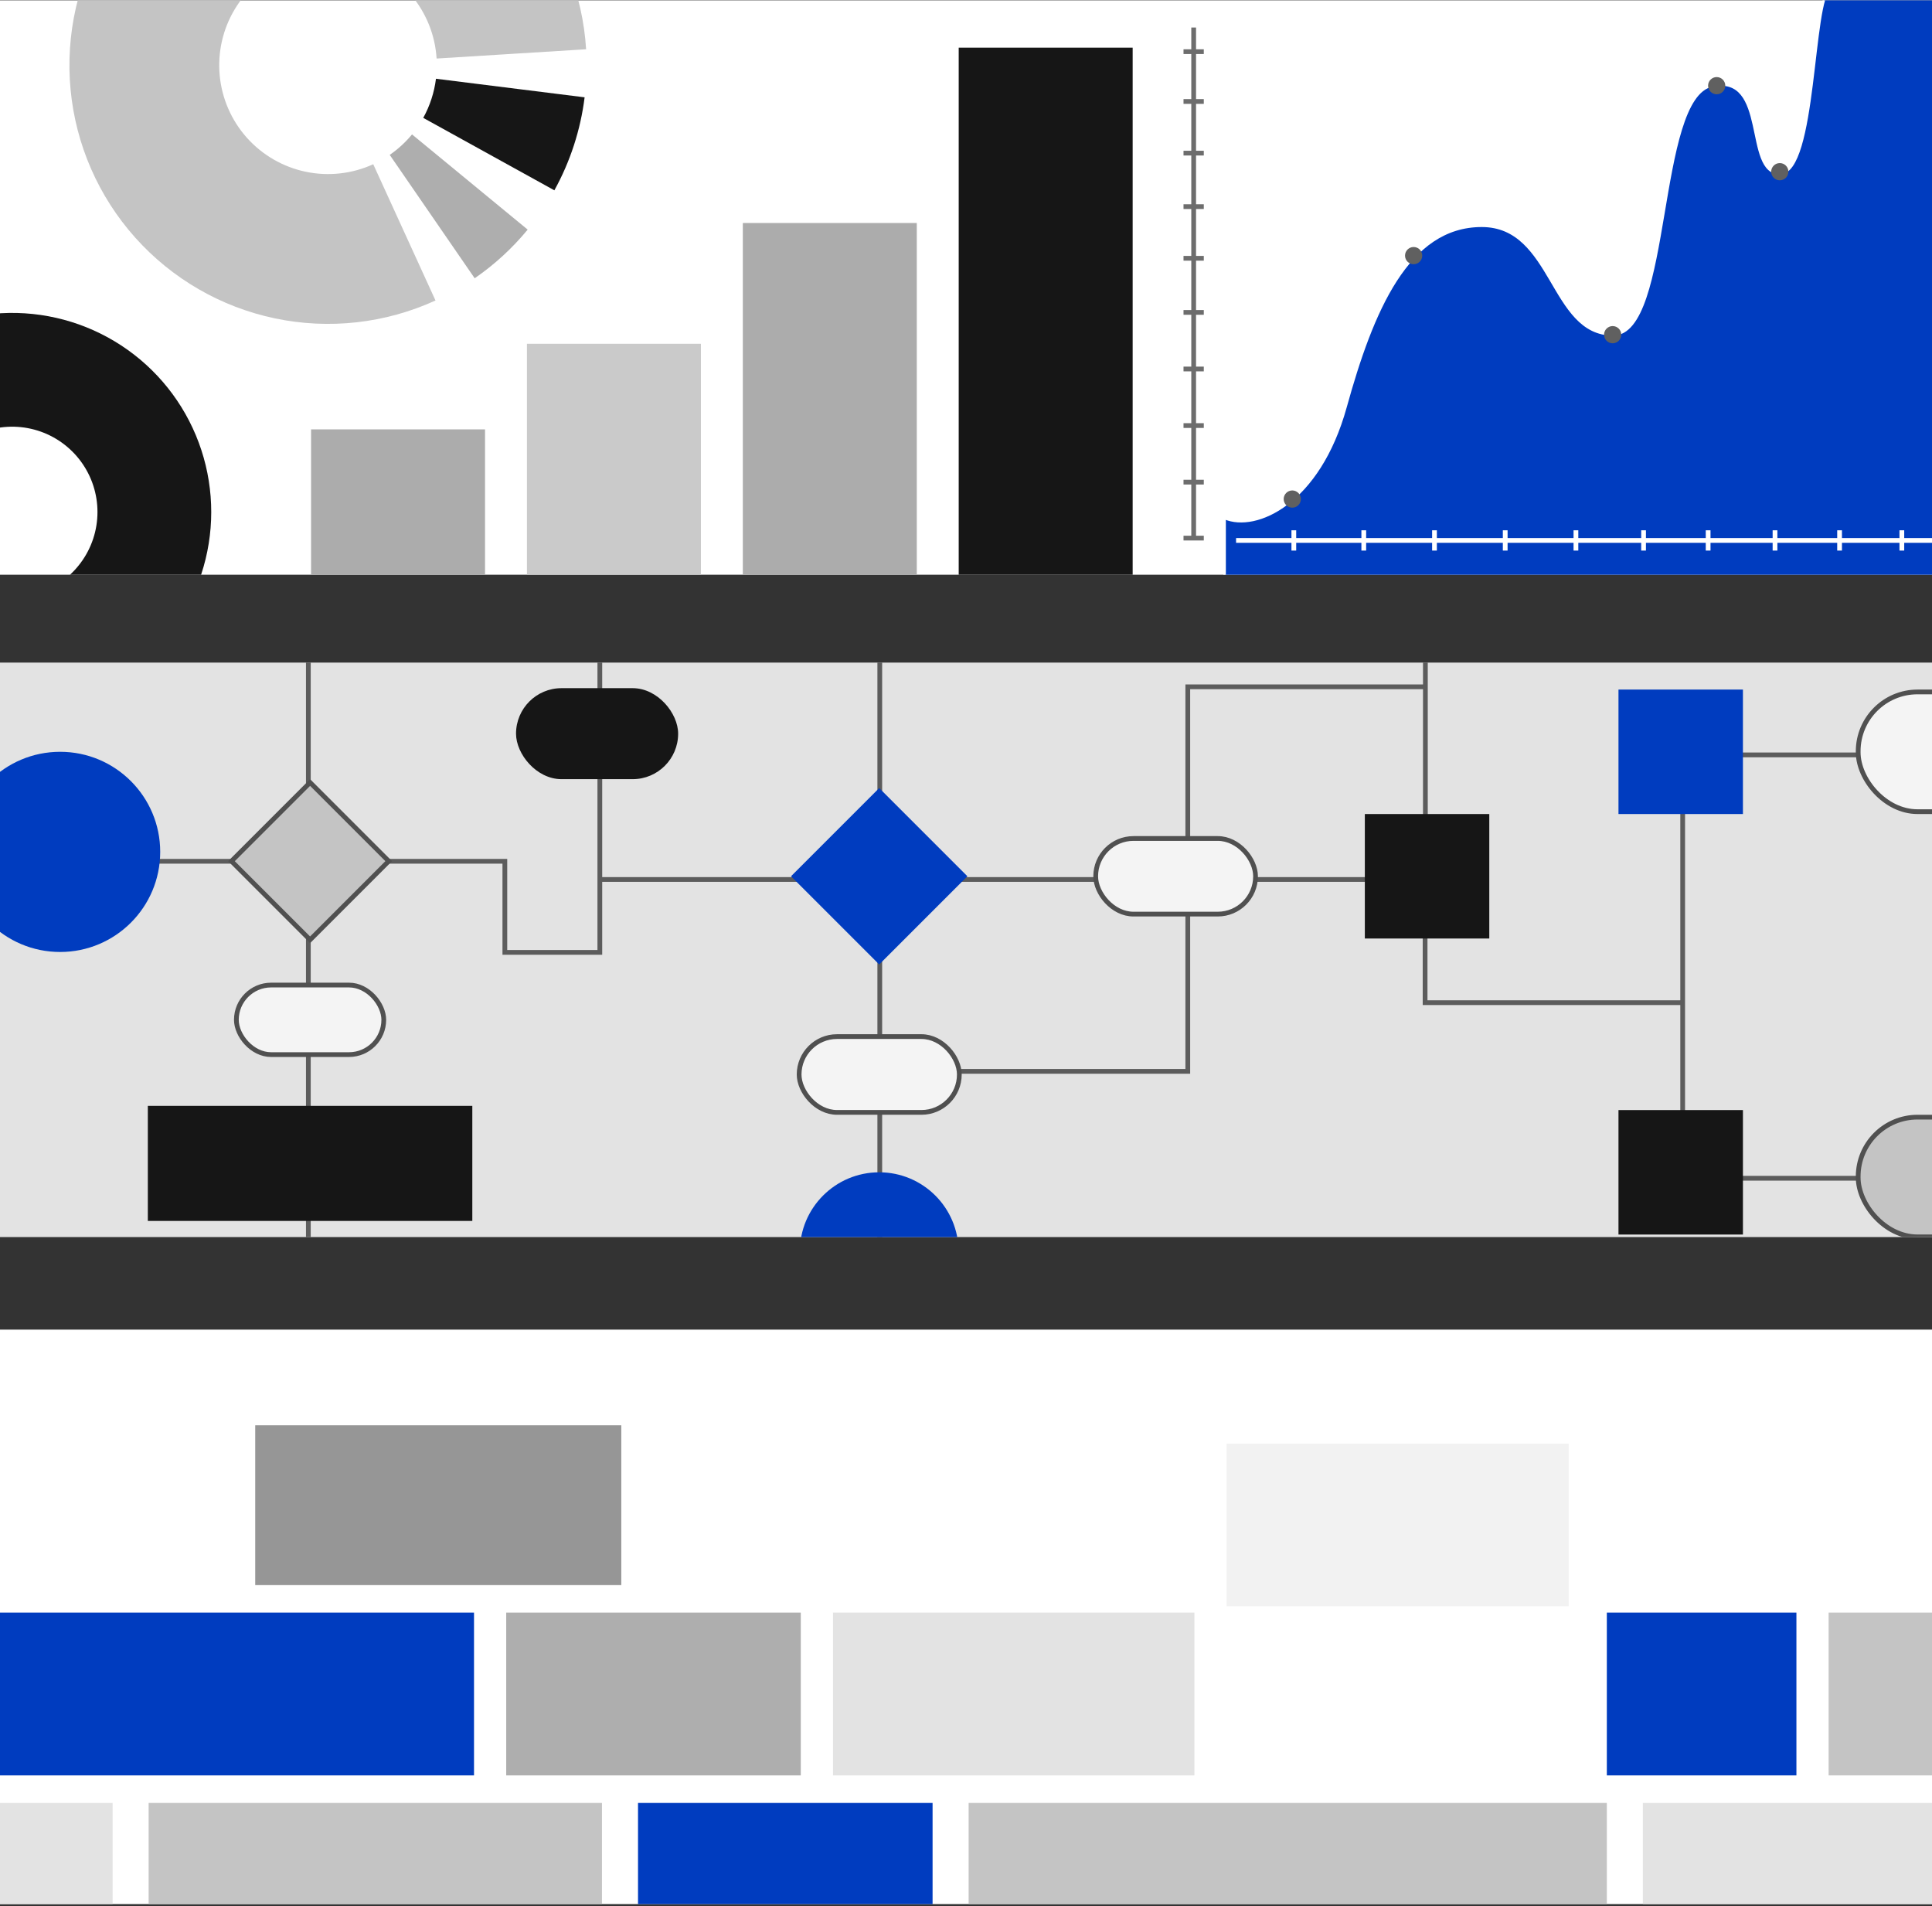
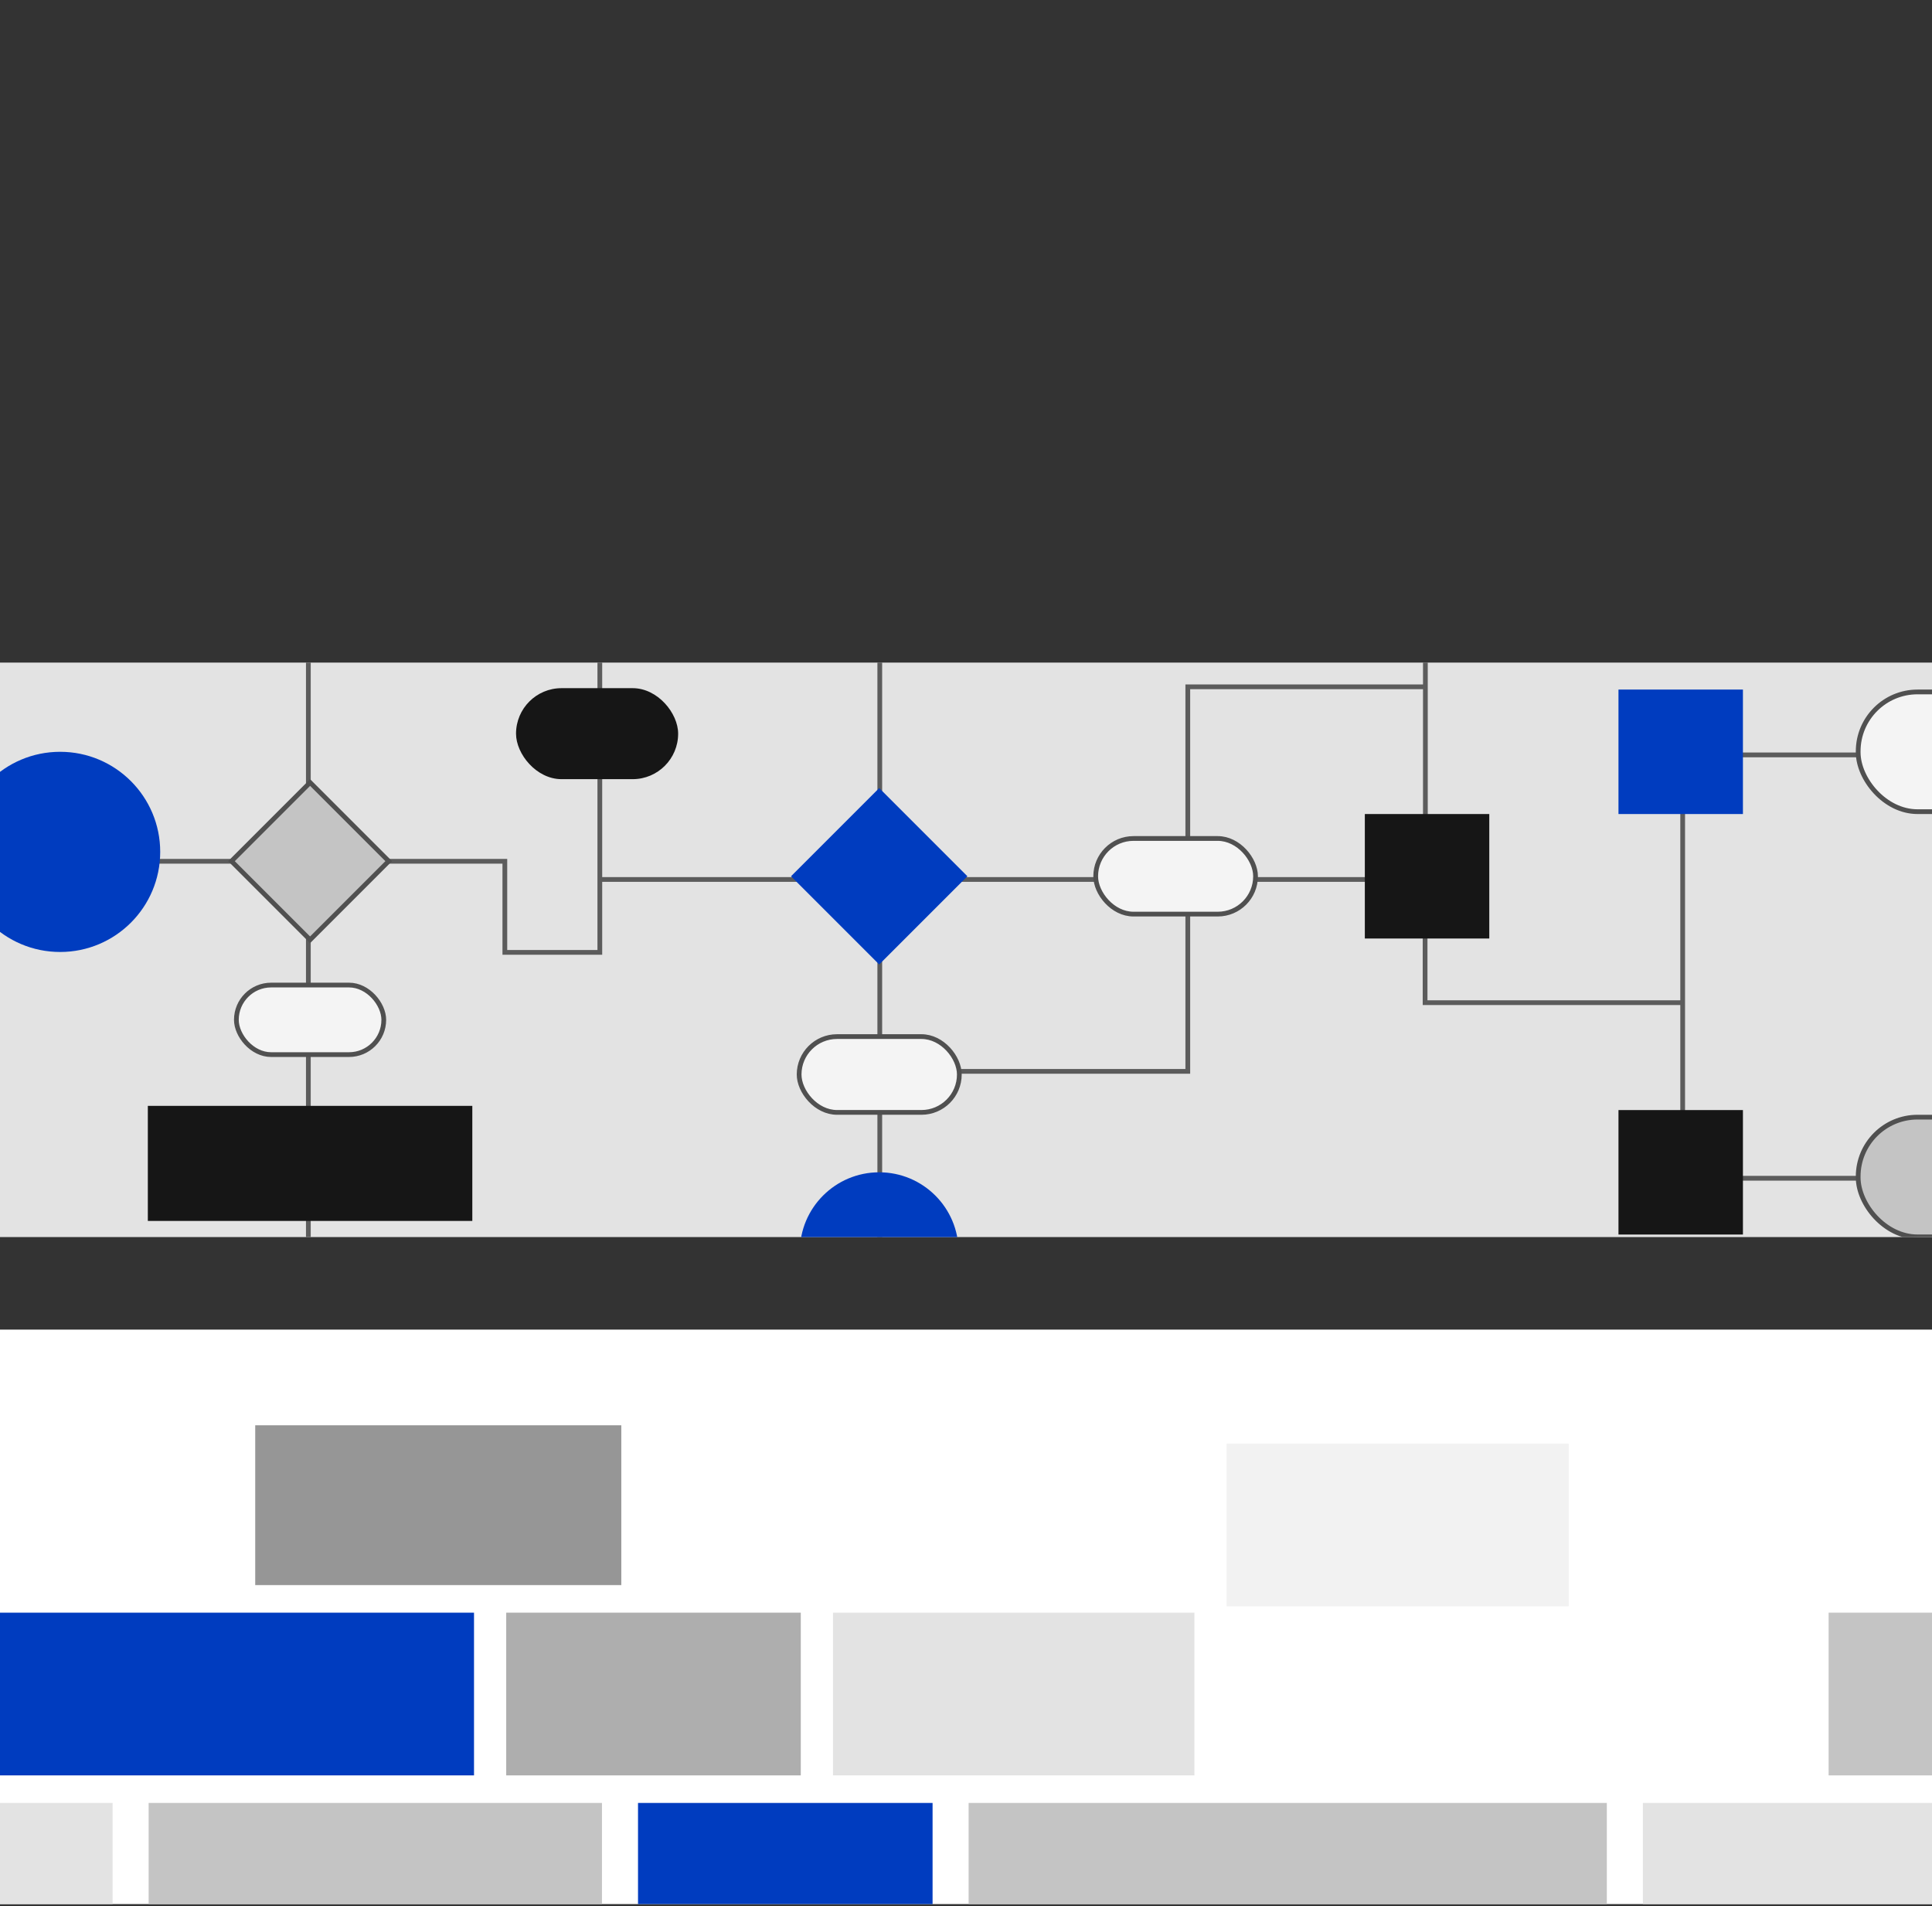
<svg xmlns="http://www.w3.org/2000/svg" width="814" height="803" viewBox="0 0 814 803" fill="none">
  <rect x="0" y="0" width="814" height="803" fill="#333333" stroke="none" />
  <g clip-path="url(#clip0_4873_32783)">
    <rect width="814" height="242" transform="translate(0 0.125)" fill="white" />
    <path d="M233.568 80.173C240.269 68.044 244.594 54.748 246.312 40.998L183.685 33.173C182.962 38.958 181.143 44.552 178.324 49.655L233.568 80.173Z" fill="#161616" />
    <path d="M199.991 117.225C208.354 111.467 215.87 104.568 222.323 96.728L173.593 56.62C170.878 59.918 167.716 62.821 164.197 65.243L199.991 117.225Z" fill="#AEAEAE" />
    <path d="M246.944 20.754C245.506 -2.455 236.681 -24.594 221.758 -42.428C206.836 -60.261 186.6 -72.853 164.008 -78.36C141.417 -83.868 117.656 -82.004 96.2 -73.04C74.744 -64.076 56.719 -48.482 44.761 -28.539C32.803 -8.597 27.539 14.649 29.739 37.798C31.939 60.947 41.487 82.784 56.988 100.118C72.488 117.451 93.128 129.37 115.888 134.132C138.648 138.894 162.335 136.25 183.485 126.585L157.253 69.181C148.355 73.247 138.389 74.36 128.814 72.356C119.238 70.353 110.555 65.338 104.033 58.046C97.512 50.753 93.495 41.566 92.569 31.827C91.644 22.088 93.858 12.308 98.889 3.918C103.92 -4.473 111.504 -11.033 120.531 -14.804C129.557 -18.576 139.554 -19.36 149.059 -17.043C158.563 -14.726 167.077 -9.428 173.355 -1.925C179.633 5.577 183.346 14.892 183.951 24.656L246.944 20.754Z" fill="#C4C4C4" />
-     <path d="M10.316 299.399C28.182 298.292 45.225 291.498 58.953 280.011C72.681 268.524 82.373 252.946 86.613 235.556C90.853 218.165 89.418 199.874 82.517 183.358C75.617 166.841 63.613 152.966 48.261 143.761C32.91 134.555 15.016 130.503 -2.804 132.196C-20.624 133.89 -37.434 141.24 -50.777 153.172C-64.12 165.105 -73.295 180.993 -76.961 198.513C-80.627 216.034 -78.591 234.268 -71.151 250.548L-27.557 230.627C-30.745 223.651 -31.617 215.837 -30.046 208.329C-28.475 200.822 -24.544 194.014 -18.826 188.901C-13.109 183.788 -5.905 180.638 1.731 179.912C9.366 179.187 17.034 180.923 23.613 184.867C30.191 188.812 35.334 194.758 38.291 201.835C41.248 208.913 41.863 216.75 40.047 224.202C38.23 231.654 34.076 238.33 28.194 243.252C22.311 248.174 15.008 251.085 7.353 251.56L10.316 299.399Z" fill="#161616" />
+     <path d="M10.316 299.399C28.182 298.292 45.225 291.498 58.953 280.011C72.681 268.524 82.373 252.946 86.613 235.556C90.853 218.165 89.418 199.874 82.517 183.358C75.617 166.841 63.613 152.966 48.261 143.761C32.91 134.555 15.016 130.503 -2.804 132.196C-20.624 133.89 -37.434 141.24 -50.777 153.172C-64.12 165.105 -73.295 180.993 -76.961 198.513C-80.627 216.034 -78.591 234.268 -71.151 250.548L-27.557 230.627C-28.475 200.822 -24.544 194.014 -18.826 188.901C-13.109 183.788 -5.905 180.638 1.731 179.912C9.366 179.187 17.034 180.923 23.613 184.867C30.191 188.812 35.334 194.758 38.291 201.835C41.248 208.913 41.863 216.75 40.047 224.202C38.23 231.654 34.076 238.33 28.194 243.252C22.311 248.174 15.008 251.085 7.353 251.56L10.316 299.399Z" fill="#161616" />
    <rect x="131.062" y="180.891" width="73.296" height="131.518" fill="#ACACAC" />
    <rect x="222.016" y="144.824" width="73.296" height="167.582" fill="#CACACA" />
    <rect x="312.973" y="93.949" width="73.296" height="218.458" fill="#ACACAC" />
    <rect x="403.926" y="20.082" width="73.296" height="292.327" fill="#161616" />
    <path fill-rule="evenodd" clip-rule="evenodd" d="M503.922 225.682H507.191V227.682H498.645V225.682H501.922L501.922 204.107H498.645V202.107H501.922L501.922 180.274H498.645V178.274H501.922L501.922 156.44H498.645V154.44H501.922L501.922 132.606H498.645V130.606H501.922L501.922 109.808H498.645V107.808H501.922L501.922 88.047H498.645V86.047H501.922L501.922 65.508H498.645V63.508H501.922L501.922 43.747H498.645V41.747H501.922L501.922 22.762H498.645V20.762H501.922L501.922 11.598H503.922L503.922 20.762H507.191V22.762H503.922L503.922 41.747H507.191V43.747H503.922L503.922 63.508H507.191V65.508H503.922L503.922 86.047H507.191V88.047H503.922L503.922 107.808H507.191V109.808H503.922L503.922 130.606H507.191V132.606H503.922L503.922 154.44H507.191V156.44H503.922L503.922 178.274H507.191V180.274H503.922L503.922 202.107H507.191V204.107H503.922L503.922 225.682Z" fill="#6D6D6D" />
-     <path d="M566.913 171.495C555.708 211.958 529.228 223.92 515.988 218.291V246.086H826.044V11.764C826.044 -20.087 777.314 -8.193 771.067 -4.815C763.258 -0.593 765.19 72.977 749.912 72.977C734.634 72.977 745.499 31.106 721.393 36.032C697.288 40.958 704.438 140.883 679.633 140.883C653.151 140.883 654.699 95.143 624.292 95.143C593.057 95.143 578.118 131.031 566.913 171.495Z" fill="#003CBF" stroke="white" />
    <path fill-rule="evenodd" clip-rule="evenodd" d="M544.12 226.668L520.787 226.668L520.787 228.668L544.12 228.668L544.12 231.937L546.12 231.937L546.12 228.668L573.591 228.668L573.591 231.937L575.591 231.937L575.591 228.668L603.387 228.668L603.387 231.937L605.387 231.937L605.387 228.668L633.182 228.668L633.182 231.937L635.182 231.937L635.182 228.668L662.977 228.668L662.977 231.937L664.977 231.937L664.977 228.668L691.476 228.668L691.476 231.937L693.476 231.937L693.476 228.668L718.681 228.668L718.681 231.937L720.681 231.937L720.681 228.668L746.856 228.668L746.856 231.937L748.856 231.937L748.856 228.668L774.061 228.668L774.061 231.937L776.061 231.937L776.061 228.668L800.294 228.668L800.294 231.937L802.294 231.937L802.294 228.668L814 228.668L814 226.668L802.294 226.668L802.294 223.391L800.294 223.391L800.294 226.668L776.061 226.668L776.061 223.391L774.061 223.391L774.061 226.668L748.856 226.668L748.856 223.391L746.856 223.391L746.856 226.668L720.681 226.668L720.681 223.391L718.681 223.391L718.681 226.668L693.476 226.668L693.476 223.391L691.476 223.391L691.476 226.668L664.977 226.668L664.977 223.391L662.977 223.391L662.977 226.668L635.182 226.668L635.182 223.391L633.182 223.391L633.182 226.668L605.387 226.668L605.387 223.391L603.387 223.391L603.387 226.668L575.591 226.668L575.591 223.391L573.591 223.391L573.591 226.668L546.12 226.668L546.12 223.391L544.12 223.391L544.12 226.668Z" fill="white" />
    <circle cx="595.599" cy="107.681" r="3.626" fill="#606060" />
    <circle cx="679.454" cy="140.99" r="3.626" fill="#606060" />
    <circle cx="723.282" cy="36.095" r="3.626" fill="#606060" />
    <circle cx="749.872" cy="72.329" r="3.626" fill="#606060" />
    <circle cx="544.47" cy="210.236" r="3.626" fill="#606060" />
  </g>
  <g clip-path="url(#clip1_4873_32783)">
    <rect width="814" height="242" transform="translate(0 560.125)" fill="white" />
    <rect x="516.801" y="608.152" width="144.134" height="68.541" fill="#F2F2F2" />
    <path d="M499.625 592.619L515.375 642.315L513.975 599.969L587.817 589.82L663.059 599.969V642.315L676.358 592.619L598.666 579.321V560.773H575.918V579.321L499.625 592.619Z" fill="white" />
    <rect x="-53.781" y="759.523" width="101.224" height="75.633" fill="#E3E3E3" />
    <rect x="62.625" y="759.523" width="191.004" height="75.633" fill="#C4C4C4" />
    <rect x="268.812" y="759.523" width="124.107" height="75.633" fill="#003CBF" />
    <rect x="213.281" y="679.363" width="124.107" height="68.541" fill="#AEAEAE" />
    <rect x="107.531" y="600.426" width="154.235" height="67.32" fill="#969696" />
    <rect x="350.957" y="679.363" width="152.277" height="68.541" fill="#E3E3E3" />
-     <rect x="677" y="679.363" width="79.875" height="68.541" fill="#003CBF" />
    <rect x="770.441" y="679.363" width="79.875" height="68.541" fill="#C4C4C4" />
    <rect x="-5.367" y="679.363" width="205.081" height="68.541" fill="#003CBF" />
    <rect x="408.102" y="759.523" width="268.898" height="75.633" fill="#C4C4C4" />
    <rect x="692.184" y="759.523" width="131.586" height="75.633" fill="#E3E3E3" />
  </g>
  <g clip-path="url(#clip2_4873_32783)">
    <rect x="-28.477" y="269.582" width="882.401" height="262.418" fill="#E3E3E3" />
    <path fill-rule="evenodd" clip-rule="evenodd" d="M599.548 264.879V288.332H500.448H499.448V289.332V369.496H407.768H371.67V270.203H369.67V369.496H333.572H253.723V328.025V270.203H251.723V328.025V370.496V400.198H213.703V362.82V361.82H212.703H162.687V363.82H211.703V401.198V402.198H212.703H252.723H253.723V401.198V371.496H333.572H369.67V530.657H371.67V371.496H407.768H499.448V450.326H384.3V452.326H500.448H501.448V451.326V371.496H599.426V422.392V423.392H600.426H707.951V496.355V497.355H708.951H805.725V495.355H709.951V422.392V319.015H805.725V317.015H708.951H707.951V318.015V421.392H601.426V370.496V369.496H600.426H501.448V290.332H599.548V347.405H601.548V290.332V289.332V264.879H599.548ZM130.916 328.025V270.203H128.916V328.025V530.657H130.916V328.025ZM63.394 363.82H98.19V361.82H63.394V363.82Z" fill="#5C5C5C" />
    <circle cx="370.433" cy="527.287" r="33.44" fill="#003CBF" />
    <rect x="681.906" y="290.488" width="52.435" height="52.435" fill="#003CBF" />
    <rect x="782.899" y="291.488" width="90.951" height="50.435" rx="25" fill="#F4F4F4" stroke="#505050" stroke-width="2" />
    <rect x="782.899" y="470.613" width="90.951" height="50.435" rx="25" fill="#C4C4C4" stroke="#505050" stroke-width="2" />
    <rect x="681.906" y="467.633" width="52.435" height="52.435" fill="#161616" />
    <rect x="575.039" y="342.926" width="52.435" height="52.435" fill="#161616" />
    <rect x="333.273" y="369.141" width="52.55" height="52.55" transform="rotate(-45 333.273 369.141)" fill="#003CBF" />
    <rect x="461.645" y="353.223" width="67.348" height="31.857" rx="15.929" fill="#F4F4F4" stroke="#505050" stroke-width="2" />
    <rect x="336.691" y="436.68" width="67.5" height="31.931" rx="15.966" fill="#F4F4F4" stroke="#505050" stroke-width="2" />
    <rect x="217.418" y="289.898" width="68.301" height="38.334" rx="19.167" fill="#161616" />
    <circle cx="25.336" cy="358.871" r="42.164" fill="#003CBF" />
    <rect x="62.285" y="465.863" width="136.713" height="48.472" fill="#161616" />
    <rect x="97.516" y="362.777" width="46.852" height="46.852" transform="rotate(-45 97.516 362.777)" fill="#C4C4C4" stroke="#505050" stroke-width="2" />
    <rect x="99.59" y="414.969" width="62.106" height="29.298" rx="14.649" fill="#F4F4F4" stroke="#505050" stroke-width="2" />
  </g>
  <defs>
    <clipPath id="clip0_4873_32783">
-       <rect width="814" height="242" fill="white" transform="translate(0 0.125)" />
-     </clipPath>
+       </clipPath>
    <clipPath id="clip1_4873_32783">
      <rect width="814" height="242" fill="white" transform="translate(0 560.125)" />
    </clipPath>
    <clipPath id="clip2_4873_32783">
      <rect width="814" height="242" fill="white" transform="translate(0 279.125)" />
    </clipPath>
  </defs>
</svg>